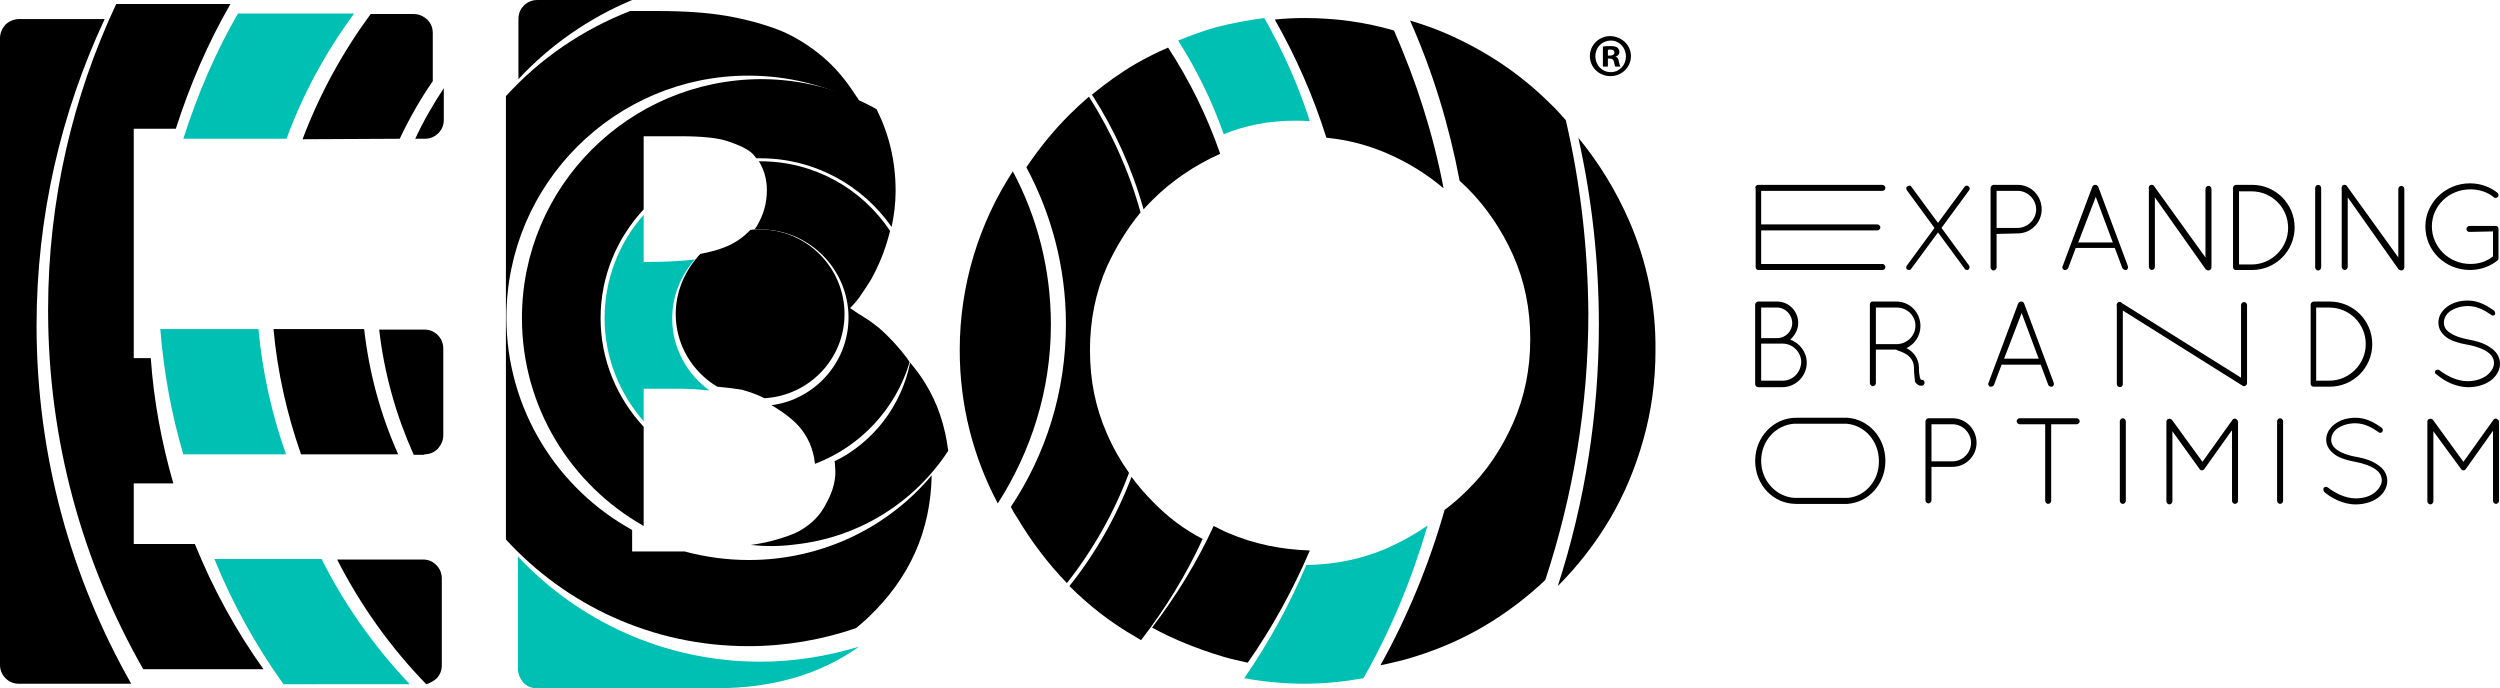
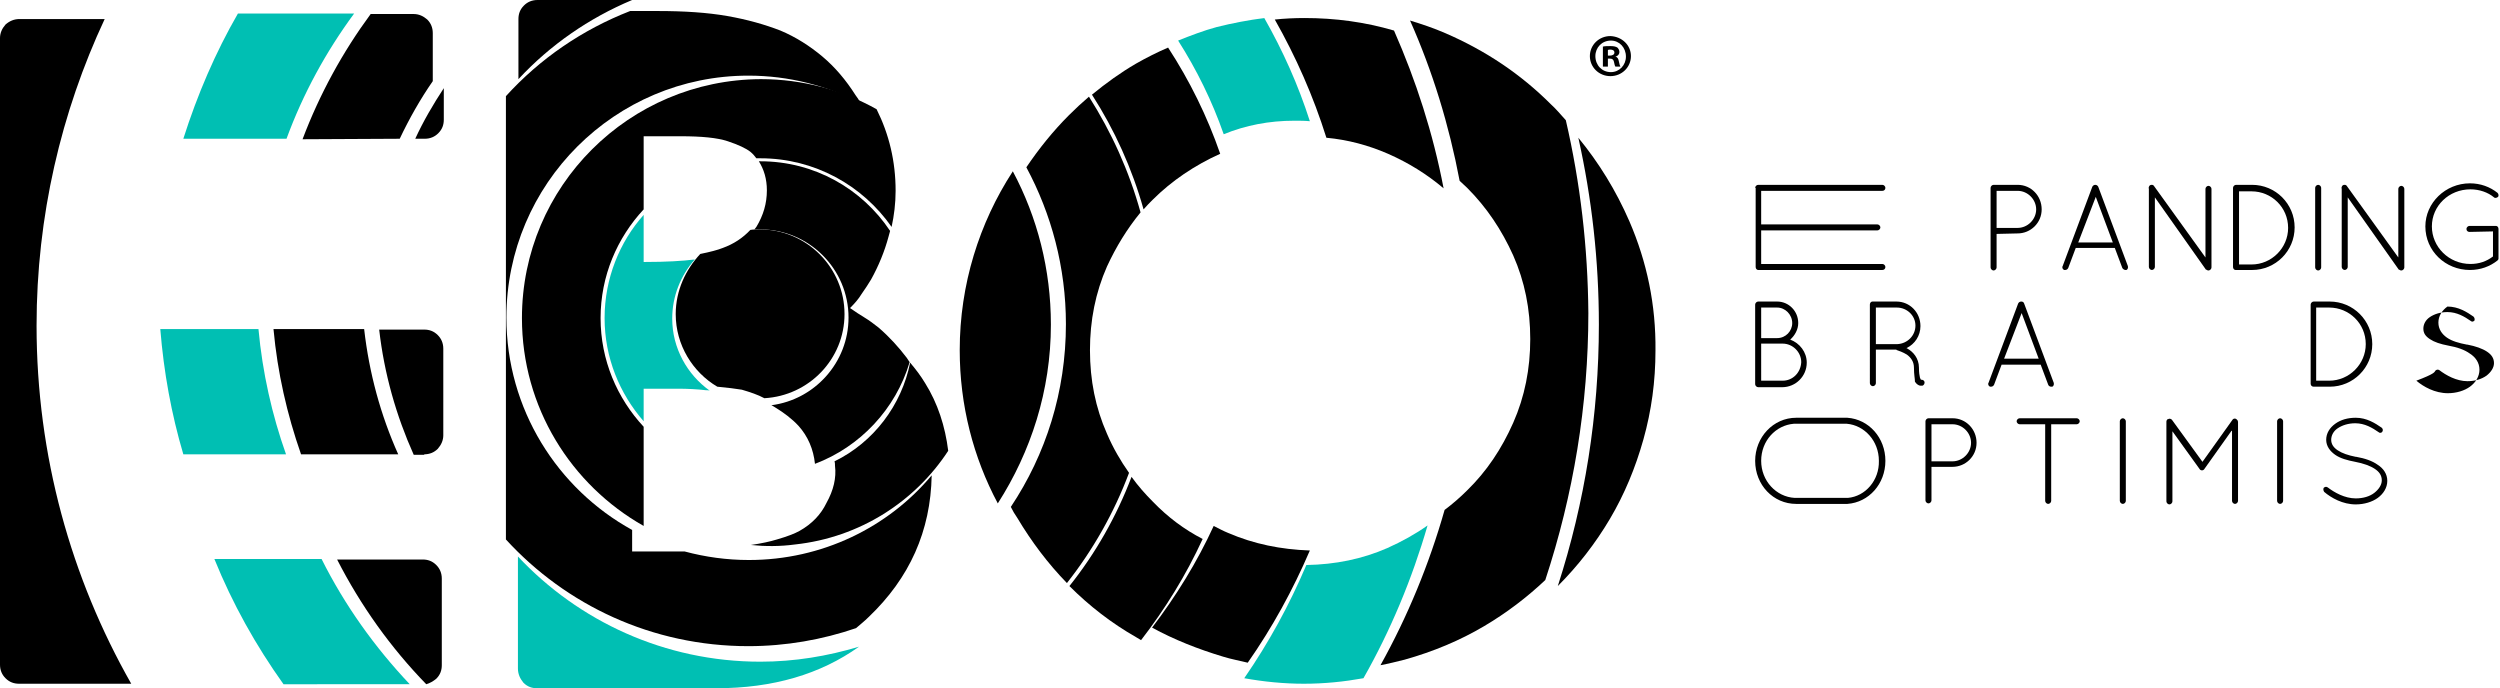
<svg xmlns="http://www.w3.org/2000/svg" version="1.1" id="Camada_1" x="0px" y="0px" viewBox="0 0 499.1 137.4" style="enable-background:new 0 0 499.1 137.4;" xml:space="preserve">
  <style type="text/css">
	.st0{fill:#000000;}
	.st1{fill:#00BFB3;}
</style>
  <g>
    <g>
      <g>
        <path class="st0" d="M209.8,64.8c0-11-2.7-21.4-7.6-30.6c0,0,0,0,0,0.1c0,0,0,0,0-0.1c-6.7,10.3-10.6,22.6-10.6,35.7     c0,11,2.7,21.4,7.6,30.6l0,0l0,0C205.8,90.2,209.8,78,209.8,64.8z" />
        <g>
          <g>
            <g>
              <path class="st0" d="M350.4,37.5c0-0.3,0.3-0.6,0.6-0.6l0,0h24.8c0.3,0,0.6,0.3,0.6,0.6s-0.2,0.6-0.6,0.6h-24.2v6.7h23.2        c0.3,0,0.6,0.3,0.6,0.6s-0.3,0.6-0.6,0.6h-23.2v6.7h24.2c0.3,0,0.6,0.3,0.6,0.6s-0.2,0.6-0.6,0.6H351l0,0l0,0        c-0.3,0-0.5-0.3-0.5-0.6V37.5H350.4z" />
-               <path class="st0" d="M380.7,53l5.5-7.5l-5.5-7.5c-0.2-0.3-0.2-0.7,0.1-0.8c0.3-0.2,0.7-0.2,0.8,0.1l5.3,7.2l5.3-7.2        c0.2-0.3,0.6-0.3,0.8-0.1c0.3,0.2,0.3,0.6,0.1,0.8l-5.5,7.5l5.5,7.5c0.2,0.3,0.1,0.6-0.1,0.8c-0.1,0.1-0.2,0.1-0.3,0.1        c-0.2,0-0.4-0.1-0.5-0.3l-5.3-7.2l-5.3,7.2c-0.1,0.2-0.3,0.3-0.5,0.3c-0.1,0-0.2-0.1-0.4-0.1C380.5,53.6,380.5,53.3,380.7,53z        " />
              <path class="st0" d="M397.4,37.5c0-0.3,0.3-0.6,0.6-0.6h0.1h4.7c2.7,0,4.8,2.2,4.8,4.9s-2.2,4.8-4.8,4.8l-4.2,0.1v6.7        c0,0.3-0.3,0.6-0.6,0.6c-0.3,0-0.6-0.3-0.6-0.6V37.5z M402.8,45.5c2,0,3.7-1.7,3.7-3.7s-1.7-3.7-3.7-3.7h-4.2v7.4H402.8z" />
              <path class="st0" d="M422.2,49.5h-7.8l-1.5,4c-0.1,0.2-0.3,0.4-0.6,0.4c-0.1,0-0.2,0-0.2,0c-0.3-0.1-0.5-0.5-0.3-0.8l5.9-15.8        c0.1-0.2,0.3-0.4,0.6-0.4c0.3,0,0.5,0.2,0.6,0.4l5.9,15.8c0.1,0.3,0,0.7-0.3,0.8c-0.1,0-0.1,0-0.2,0c-0.2,0-0.5-0.2-0.6-0.4        L422.2,49.5z M414.9,48.4h6.9l-3.4-9.1L414.9,48.4z" />
              <path class="st0" d="M430.2,39.4v13.9c0,0.3-0.3,0.6-0.6,0.6c-0.3,0-0.6-0.3-0.6-0.6V37.7c-0.1-0.2,0-0.5,0.2-0.7        c0.3-0.2,0.7-0.1,0.8,0.1l10.3,14.3V37.7c0-0.3,0.3-0.6,0.6-0.6c0.3,0,0.6,0.3,0.6,0.6v15.7c0,0.3-0.3,0.6-0.6,0.6        c-0.2,0-0.3-0.1-0.5-0.2c0,0-0.1,0-0.1-0.1L430.2,39.4z" />
              <path class="st0" d="M446.4,53.9h-0.1c-0.3,0-0.5-0.3-0.5-0.6V37.5c0-0.3,0.3-0.6,0.6-0.6h0.1h3.1c4.7,0,8.5,3.8,8.5,8.5        s-3.8,8.5-8.5,8.5H446.4z M449.5,52.8c4,0,7.3-3.3,7.3-7.3c0-4.1-3.3-7.3-7.3-7.3H447v14.6C447,52.8,449.5,52.8,449.5,52.8z" />
              <path class="st0" d="M462.2,37.5c0-0.3,0.3-0.6,0.6-0.6c0.3,0,0.6,0.3,0.6,0.6v15.9c0,0.3-0.3,0.6-0.6,0.6        c-0.3,0-0.6-0.3-0.6-0.6V37.5z" />
              <path class="st0" d="M468.7,39.4v13.9c0,0.3-0.3,0.6-0.6,0.6c-0.3,0-0.6-0.3-0.6-0.6V37.7c-0.1-0.2,0-0.5,0.2-0.7        c0.3-0.2,0.7-0.1,0.8,0.1l10.3,14.3V37.7c0-0.3,0.3-0.6,0.6-0.6c0.3,0,0.6,0.3,0.6,0.6v15.7c0,0.3-0.3,0.6-0.6,0.6        c-0.2,0-0.3-0.1-0.5-0.2c0,0-0.1,0-0.1-0.1L468.7,39.4z" />
              <path class="st0" d="M493,46.3c-0.3,0-0.6-0.2-0.6-0.6c0-0.3,0.3-0.6,0.6-0.6h5.2h0.1c0.3,0,0.5,0.3,0.5,0.6v5.8v0.1        c0,0.2-0.1,0.3-0.2,0.4c-1.5,1.2-3.4,1.9-5.5,1.9c-4.9,0-8.9-3.8-8.9-8.7c0-4.7,4-8.6,8.9-8.6c2.1,0,4,0.7,5.5,1.9        c0.2,0.2,0.3,0.6,0.1,0.8c-0.2,0.2-0.6,0.3-0.8,0.1c-1.2-1-2.9-1.6-4.7-1.6c-4.3,0-7.7,3.3-7.7,7.4s3.4,7.5,7.7,7.5        c1.7,0,3.2-0.5,4.5-1.5v-5L493,46.3L493,46.3z" />
            </g>
            <g>
              <path class="st0" d="M350.4,60.8c0-0.3,0.3-0.6,0.6-0.6h0.1h3.7c2.3,0,4.2,1.9,4.2,4.3c0,1.3-0.7,2.5-1.6,3.3        c1.9,0.7,3.3,2.5,3.3,4.6c0,2.7-2.2,4.9-4.9,4.9H351h0l0,0c-0.3,0-0.6-0.3-0.6-0.6V60.8z M354.8,67.5c1.7,0,3-1.4,3-3        c0-1.7-1.4-3.1-3-3.1h-3.2v6.1H354.8z M355.9,76c2,0,3.6-1.6,3.7-3.7c0-2-1.7-3.7-3.7-3.7h-4.3V76H355.9z" />
              <path class="st0" d="M382.1,73.4c0-1.2-0.6-2-1.4-2.6c-0.8-0.5-1.7-0.8-2-0.9c-0.1,0-0.1-0.1-0.1-0.1h-4.1v6.7        c0,0.3-0.3,0.6-0.6,0.6c-0.3,0-0.6-0.3-0.6-0.6V60.8c0-0.3,0.2-0.6,0.5-0.6l0,0h0.1h4.7c2.7,0,4.8,2.2,4.8,4.9        c0,1.9-1.1,3.6-2.8,4.4c0.1,0,0.2,0.1,0.2,0.1c1.1,0.6,2.3,1.9,2.3,3.8c0,1,0.1,1.6,0.2,2c0.1,0.3,0.2,0.4,0.2,0.4        c0.3,0,0.6,0.1,0.7,0.4s-0.1,0.7-0.4,0.8c0,0-0.1,0-0.3,0h-0.1c-0.3,0-0.8-0.3-1.1-0.8C382.3,75.6,382.1,74.8,382.1,73.4z         M378.7,61.4h-4.2v7.3h4.1h0.2c2-0.1,3.6-1.7,3.6-3.7C382.4,63,380.7,61.4,378.7,61.4z" />
              <path class="st0" d="M407.4,72.8h-7.8l-1.5,4c-0.1,0.2-0.3,0.4-0.6,0.4c0,0-0.1,0-0.2,0c-0.3-0.1-0.5-0.5-0.3-0.8l5.9-15.8        c0.1-0.2,0.3-0.4,0.6-0.4c0.3,0,0.5,0.1,0.6,0.4l5.9,15.8c0.1,0.3,0,0.7-0.3,0.8c-0.1,0-0.2,0-0.2,0c-0.2,0-0.5-0.1-0.6-0.4        L407.4,72.8z M400.1,71.6h6.9l-3.4-9.1L400.1,71.6z" />
              <path class="st0" d="M461.9,77.2L461.9,77.2c-0.4,0-0.6-0.3-0.6-0.6V60.8c0-0.3,0.3-0.6,0.6-0.6h0.1h3.1        c4.7,0,8.5,3.8,8.5,8.5s-3.8,8.5-8.5,8.5H461.9z M465,76c4,0,7.3-3.3,7.3-7.3c0-4.1-3.3-7.3-7.3-7.3h-2.6V76H465z" />
-               <path class="st0" d="M486.2,74c0.2-0.2,0.5-0.3,0.8-0.1c1.3,1,3.4,2.2,5.6,2.2c1.5,0,2.8-0.4,3.8-1.1c0.9-0.7,1.5-1.6,1.5-2.5        c0-1-0.5-1.7-1.4-2.3c-0.9-0.6-2.3-1.1-3.9-1.4h-0.1c-1.6-0.3-3-0.7-4-1.4c-1-0.7-1.7-1.7-1.7-3c0-1.3,0.7-2.4,1.8-3.2        c1.1-0.8,2.5-1.2,4.1-1.2c2.2,0,3.9,1.1,5.2,2c0.2,0.2,0.3,0.5,0.2,0.8c-0.2,0.2-0.5,0.3-0.7,0.1c-1.3-0.9-2.8-1.8-4.7-1.8        c-1.4,0-2.6,0.4-3.5,1s-1.3,1.5-1.3,2.3c0,0.9,0.4,1.5,1.3,2.1s2.1,1,3.7,1.3l0,0c1.7,0.3,3.2,0.8,4.3,1.6        c1.1,0.7,1.9,1.8,1.9,3.2c0,1.4-0.8,2.6-1.9,3.4s-2.7,1.3-4.4,1.3c-2.6,0-4.9-1.3-6.3-2.5C486.1,74.6,486,74.3,486.2,74z" />
-               <path class="st0" d="M448,60.3c-0.3,0-0.6,0.3-0.6,0.6v13.9v0.6l-23.8-14.9c-0.2-0.3-0.6-0.3-0.8-0.1        c-0.2,0.2-0.3,0.4-0.2,0.7v15.6c0,0.3,0.3,0.6,0.6,0.6c0.3,0,0.6-0.3,0.6-0.6V62l23.9,15l0,0c0.1,0.1,0.2,0.1,0.3,0.1        c0.3,0,0.6-0.3,0.6-0.6V60.9C448.6,60.6,448.4,60.3,448,60.3z" />
+               <path class="st0" d="M486.2,74c0.2-0.2,0.5-0.3,0.8-0.1c1.3,1,3.4,2.2,5.6,2.2c1.5,0,2.8-0.4,3.8-1.1c0.9-0.7,1.5-1.6,1.5-2.5        c0-1-0.5-1.7-1.4-2.3c-0.9-0.6-2.3-1.1-3.9-1.4h-0.1c-1.6-0.3-3-0.7-4-1.4c-1-0.7-1.7-1.7-1.7-3c0-1.3,0.7-2.4,1.8-3.2        c2.2,0,3.9,1.1,5.2,2c0.2,0.2,0.3,0.5,0.2,0.8c-0.2,0.2-0.5,0.3-0.7,0.1c-1.3-0.9-2.8-1.8-4.7-1.8        c-1.4,0-2.6,0.4-3.5,1s-1.3,1.5-1.3,2.3c0,0.9,0.4,1.5,1.3,2.1s2.1,1,3.7,1.3l0,0c1.7,0.3,3.2,0.8,4.3,1.6        c1.1,0.7,1.9,1.8,1.9,3.2c0,1.4-0.8,2.6-1.9,3.4s-2.7,1.3-4.4,1.3c-2.6,0-4.9-1.3-6.3-2.5C486.1,74.6,486,74.3,486.2,74z" />
            </g>
            <g>
              <path class="st0" d="M384.4,84.1c0-0.3,0.3-0.6,0.6-0.6h0.1h4.7c2.7,0,4.8,2.2,4.8,4.9c0,2.7-2.2,4.8-4.8,4.8h-4.2v6.7        c0,0.3-0.3,0.6-0.6,0.6c-0.3,0-0.6-0.3-0.6-0.6V84.1z M389.8,92.1c2,0,3.7-1.7,3.7-3.7s-1.7-3.7-3.7-3.7h-4.2v7.4        C385.6,92.1,389.8,92.1,389.8,92.1z" />
              <path class="st0" d="M408.3,84.7h-5.1c-0.3,0-0.6-0.3-0.6-0.6c0-0.3,0.3-0.6,0.6-0.6h11.4c0.3,0,0.6,0.3,0.6,0.6        c0,0.3-0.3,0.6-0.6,0.6h-5.1V100c0,0.3-0.3,0.6-0.6,0.6c-0.3,0-0.6-0.3-0.6-0.6L408.3,84.7L408.3,84.7z" />
              <path class="st0" d="M423.2,84.1c0-0.3,0.3-0.6,0.6-0.6c0.3,0,0.6,0.3,0.6,0.6V100c0,0.3-0.3,0.6-0.6,0.6        c-0.3,0-0.6-0.3-0.6-0.6V84.1z" />
              <path class="st0" d="M445.5,86l-5.4,7.6c-0.1,0.2-0.3,0.3-0.5,0.3l0,0c-0.2,0-0.4-0.1-0.5-0.3l-5.4-7.5v14        c0,0.3-0.3,0.6-0.6,0.6c-0.3,0-0.6-0.3-0.6-0.6V84.2c0-0.2,0.1-0.4,0.2-0.5c0,0,0,0,0.1,0c0.3-0.2,0.6-0.1,0.8,0.1l6.1,8.4        l6-8.4c0.2-0.3,0.6-0.3,0.8-0.1c0.1,0.1,0.1,0.1,0.2,0.2c0,0.1,0.1,0.2,0.1,0.3V100c0,0.3-0.3,0.6-0.6,0.6        c-0.3,0-0.6-0.3-0.6-0.6V86H445.5z" />
              <path class="st0" d="M454.6,84.1c0-0.3,0.3-0.6,0.6-0.6c0.3,0,0.6,0.3,0.6,0.6V100c0,0.3-0.3,0.6-0.6,0.6        c-0.3,0-0.6-0.3-0.6-0.6V84.1z" />
              <path class="st0" d="M463.9,97.4c0.2-0.2,0.5-0.3,0.8-0.1c1.3,1,3.4,2.2,5.6,2.2c1.5,0,2.8-0.4,3.7-1.1        c0.9-0.7,1.5-1.6,1.5-2.5c0-1-0.5-1.7-1.4-2.3c-0.9-0.6-2.3-1.1-3.9-1.4l0,0c-1.6-0.3-3-0.7-4-1.4c-1-0.7-1.8-1.7-1.8-3        s0.7-2.4,1.8-3.2c1.1-0.8,2.5-1.2,4.1-1.2c2.2,0,3.9,1.1,5.2,2c0.2,0.2,0.3,0.5,0.1,0.8c-0.1,0.2-0.5,0.3-0.7,0.1        c-1.3-0.9-2.8-1.8-4.7-1.8c-1.4,0-2.6,0.4-3.5,1s-1.3,1.5-1.3,2.3s0.4,1.5,1.3,2.1s2.1,1,3.6,1.3h0.1c1.7,0.3,3.2,0.8,4.3,1.6        c1.1,0.7,1.9,1.8,1.9,3.2s-0.8,2.6-1.9,3.4s-2.7,1.3-4.4,1.3c-2.6,0-4.9-1.3-6.3-2.5C463.8,97.9,463.8,97.6,463.9,97.4z" />
-               <path class="st0" d="M497.7,86l-5.4,7.6c-0.1,0.2-0.3,0.3-0.5,0.3l0,0c-0.2,0-0.4-0.1-0.5-0.3l-5.5-7.5v14        c0,0.3-0.3,0.6-0.6,0.6c-0.3,0-0.6-0.3-0.6-0.6V84.2c0-0.2,0.1-0.4,0.2-0.5c0,0,0,0,0.1,0c0.3-0.2,0.6-0.1,0.8,0.1l6.1,8.4        l6-8.4c0.2-0.3,0.6-0.3,0.8-0.1c0.1,0.1,0.1,0.1,0.2,0.2s0.1,0.2,0.1,0.3V100c0,0.3-0.3,0.6-0.6,0.6c-0.3,0-0.6-0.3-0.6-0.6        V86z" />
              <path class="st0" d="M368.8,83.4L368.8,83.4h-0.5h-9.7c-4.6,0-8.2,3.9-8.2,8.6c0,4.8,3.6,8.6,8.2,8.6h9.7h0.5l0,0        c4.3-0.3,7.6-4,7.6-8.6S373.1,83.7,368.8,83.4z M368.9,99.4h-0.1l0,0h-0.5h-4.2h-1.3h-4.1h-0.4l0,0c-3.7-0.2-6.7-3.4-6.7-7.4        s2.9-7.1,6.5-7.4l0,0h0.5l0,0c0.2,0,0.4,0,0.5,0h3.7h1.2h3.7h1l0,0c3.5,0.3,6.4,3.4,6.4,7.4C375.2,95.9,372.4,99.1,368.9,99.4        z" />
            </g>
          </g>
          <g>
            <g>
              <path class="st0" d="M181.6,72.3c-0.2-0.3-0.4-0.6-0.6-0.9c-1.6-2.1-3.4-4.1-5.6-6c-0.9-0.7-1.8-1.4-2.8-2s-1.9-1.2-2.9-1.9        c0.9-0.9,1.7-1.8,2.3-2.8c0.7-1,1.3-1.9,1.9-2.9c1.5-2.7,2.7-5.6,3.5-8.6c0.1-0.4,0.2-0.7,0.3-1.1        c-5.6-8.4-15.1-13.9-25.9-13.9c-0.1,0-0.2,0-0.3,0c1,1.6,1.6,3.5,1.6,5.8c0,2.6-0.7,5-2.1,7.3c-0.1,0.1-0.2,0.3-0.4,0.5        c0.4,0,0.8,0,1.2,0c9.7,0,17.6,7.9,17.6,17.6c0,9-6.8,16.4-15.4,17.5c0.2,0.1,0.4,0.2,0.7,0.4c1.8,1.1,3.4,2.3,4.7,3.7        c1.9,2.1,3,4.7,3.3,7.6C171.7,89.2,178.8,81.7,181.6,72.3z" />
              <path class="st0" d="M104.2,63.5c0,17.8,9.8,33.3,24.3,41.5V85.2c-5.3-5.7-8.6-13.3-8.6-21.7s3.3-16,8.6-21.7V27.2h7.3        c4.3,0,7.4,0.3,9.5,1s3.6,1.4,4.5,2.1c0.5,0.4,0.9,0.9,1.2,1.3c0.3,0,0.5,0,0.8,0c10.8,0,20.4,5.4,26.2,13.7        c0.5-2.3,0.8-4.7,0.8-7.2c0-5.9-1.3-11.3-3.8-16.3c-6.8-3.8-14.7-6-23.1-6C125.6,15.9,104.2,37.2,104.2,63.5z" />
              <path class="st0" d="M189.3,90c-0.6-4.9-2.1-9.5-4.6-13.5c-0.9-1.5-1.9-2.8-3-4.1c-1.7,8.5-7.3,15.9-15.1,19.7        c0.1,0.3,0.1,0.6,0.1,0.9c0.3,2.4-0.3,4.9-1.7,7.4c-1.1,2.3-2.9,4.2-5.4,5.6c-0.9,0.5-2.4,1.1-4.5,1.7        c-1.3,0.4-3.1,0.8-5.2,1.1c2.9,0.3,5.8,0.3,8.8-0.1C171.7,107.3,182.7,100.1,189.3,90z" />
              <path class="st0" d="M149.5,111.8c-4.4,0-8.7-0.6-12.8-1.7c-0.7,0-1.5,0-2.3,0h-8.2v-4.3c-14.9-8.2-25.1-24.1-25.1-42.4        c0-26.7,21.7-48.3,48.3-48.3c8.1,0,15.7,2,22.4,5.5c-0.3-0.6-0.6-1.1-1-1.6c-1.9-3-4.1-5.6-6.6-7.7s-5.3-3.9-8.4-5.2        c-3.1-1.2-6.6-2.2-10.6-2.9s-8.6-1-13.9-1h-5.5c-9.5,3.7-18,9.5-24.8,17v88.5c12,13.1,29.2,21.3,48.4,21.3        c7.5,0,14.8-1.3,21.5-3.6c0.8-0.7,1.7-1.4,2.5-2.2c8.2-7.8,12.4-17.2,12.6-28.3C177.3,105.3,164.1,111.8,149.5,111.8z" />
              <path class="st0" d="M134.9,62.7c0,6.2,3.4,11.6,8.3,14.5c2.1,0.2,3.7,0.4,4.9,0.6c1.7,0.5,3.2,1,4.5,1.7        c8.9-0.5,16-7.8,16-16.8c0-9.3-7.6-16.9-16.9-16.9c-0.6,0-1.3,0-1.9,0.1c-1.5,1.6-3.3,2.8-5.5,3.6c-1,0.4-2.5,0.8-4.5,1.2        C136.9,53.8,134.9,58,134.9,62.7z" />
              <path class="st0" d="M107.3,0c-1.1,0-2,0.4-2.7,1.1c-0.8,0.8-1.1,1.7-1.1,2.7v12C109.8,9,117.6,3.6,126.2,0H107.3z" />
            </g>
            <g>
              <path class="st0" d="M79.5,90.7c-3.5-7.8-5.8-16.2-6.8-25H54.6c0.8,8.7,2.7,17,5.5,25H79.5z" />
              <path class="st0" d="M87.5,26.6c0.8-0.8,1.1-1.7,1.1-2.7v-6.3c-2.1,3.2-4.1,6.6-5.7,10.1h1.9C85.9,27.7,86.8,27.3,87.5,26.6z" />
              <path class="st0" d="M84.7,90.7c1.1,0,2-0.4,2.7-1.1c0.7-0.8,1.1-1.7,1.1-2.7V69.6c0-1.1-0.4-2-1.1-2.7        c-0.8-0.8-1.7-1.1-2.7-1.1h-9c1,8.8,3.4,17.2,6.9,25h2.1V90.7z" />
              <path class="st0" d="M79.8,27.7c1.9-4,4.1-7.9,6.6-11.5V6.6c0-1.1-0.4-2-1.1-2.7c-0.8-0.7-1.7-1.1-2.7-1.1H74        c-5.6,7.6-10.2,16-13.6,25L79.8,27.7L79.8,27.7z" />
              <path class="st0" d="M1.1,4.9C0.4,5.7,0,6.6,0,7.6v125.1c0,1.1,0.4,2,1.1,2.7c0.8,0.8,1.7,1.1,2.7,1.1h22.4        C14.2,115.4,7.3,91,7.3,65c0-21.8,4.9-42.6,13.6-61.2h-17C2.8,3.8,1.9,4.2,1.1,4.9z" />
              <path class="st0" d="M87.1,135.5c0.8-0.8,1.1-1.7,1.1-2.7v-17.3c0-1.1-0.4-2-1.1-2.7c-0.8-0.8-1.7-1.1-2.7-1.1H67.3        c4.7,9.2,10.7,17.6,17.8,24.9C85.8,136.4,86.5,136,87.1,135.5z" />
-               <path class="st0" d="M28.6,133.6h24c-5.5-7.7-10.1-16.1-13.7-25H26.7V96.5h7.9c-2.3-8-3.9-16.4-4.5-25h-3.4V25.7h8.4        C37.9,17,41.5,8.6,46,0.8H23.2C14.5,19.3,9.6,40.1,9.6,61.9C9.6,88,16.5,112.4,28.6,133.6z" />
            </g>
            <g>
              <path class="st0" d="M227.7,42.4c-2.3-8.3-5.8-16-10.3-23.1c-1.4,1.2-2.7,2.4-4,3.7c-3.2,3.2-6,6.7-8.5,10.4        c5,9.3,7.9,20,7.9,31.3c0,13.5-4,26-11,36.5c0.4,0.8,0.8,1.5,1.3,2.2c2.8,4.7,6.1,9.1,9.9,13c5.2-6.6,9.4-14,12.4-22        c-1.7-2.4-3.2-5-4.4-7.8c-2.3-5.2-3.4-10.7-3.4-16.7c0-5.9,1.1-11.5,3.4-16.7C222.8,49.3,225,45.7,227.7,42.4z" />
              <path class="st0" d="M245.2,106.4c-1-0.4-1.9-0.9-2.9-1.4c-3.3,7.2-7.5,14-12.3,20.3c4.4,2.4,9.2,4.3,14.2,5.8        c1.6,0.5,3.3,0.8,4.9,1.2c4.9-7,9-14.5,12.4-22.4C255.7,109.7,250.3,108.6,245.2,106.4z" />
              <path class="st0" d="M260.4,3.6c-2,0-4,0.1-5.9,0.3c4.2,7.4,7.7,15.3,10.3,23.6c4.3,0.4,8.4,1.5,12.3,3.2        c4.1,1.8,7.8,4.1,11.1,6.9c-2.1-11-5.5-21.5-9.9-31.5C272.5,4.4,266.6,3.6,260.4,3.6z" />
              <path class="st0" d="M325.3,44.2c-2.7-6.2-6.1-11.7-10.2-16.7c2.7,12.1,4.1,24.6,4.1,37.3c0,18-2.8,35.5-8.2,52.2l0,0        c4-4,7.5-8.5,10.4-13.4s5.1-10.2,6.7-15.9c1.6-5.7,2.4-11.6,2.4-17.7C330.6,60.9,328.8,52.3,325.3,44.2z" />
              <path class="st0" d="M312.6,24c-1-1.1-1.9-2.2-3-3.2c-6-6-13-10.7-21.1-14.2c-2.3-1-4.7-1.8-7-2.5c4.5,10.1,7.8,20.9,9.9,32        c0.5,0.5,1,0.9,1.5,1.4c3.9,3.9,6.9,8.4,9.2,13.5c2.3,5.2,3.4,10.7,3.4,16.7c0,5.9-1.1,11.5-3.4,16.7s-5.3,9.7-9.2,13.5        c-1.4,1.4-2.9,2.7-4.5,3.9c-3.1,10.9-7.4,21.3-12.8,31c1.6-0.3,3.2-0.7,4.8-1.1c5.7-1.6,11-3.8,15.9-6.7        c4.4-2.6,8.5-5.7,12.2-9.2c5.6-17,8.6-34.9,8.6-53.3C317,49.4,315.5,36.5,312.6,24z" />
              <path class="st0" d="M226.8,12.7c-3.1,1.8-6,3.9-8.8,6.2c4.5,7,8,14.7,10.3,22.9c0.6-0.7,1.2-1.3,1.8-1.9        c3.8-3.8,8.4-6.9,13.5-9.2c-2.6-7.5-6.1-14.6-10.4-21.2C231.1,10.4,228.9,11.5,226.8,12.7z" />
              <path class="st0" d="M230.2,100.2c-1.6-1.6-3-3.2-4.3-5c-3,7.9-7.2,15.3-12.4,21.8c4,4,8.4,7.4,13.3,10.2        c0.3,0.2,0.7,0.4,1,0.6c4.8-6.2,9-13,12.3-20.2C236.4,105.7,233.1,103.2,230.2,100.2z" />
            </g>
          </g>
        </g>
      </g>
      <g>
        <path class="st1" d="M120.7,63.5c0,7.9,3,15.1,7.8,20.6v-6.5c2.5,0,4.7,0,6.8,0c2,0,3.9,0.1,5.6,0.3c0.3,0,0.6,0,0.8,0.1     c-4.5-3.2-7.5-8.5-7.5-14.4c0-4.5,1.7-8.6,4.5-11.8c-2.4,0.3-5.7,0.5-9.9,0.5h-0.3v-9.4C123.7,48.3,120.7,55.6,120.7,63.5z" />
        <path class="st1" d="M81.8,136.6c-7-7.4-13-15.8-17.6-25H42.8c3.6,8.9,8.3,17.3,13.8,25H81.8z" />
        <path class="st1" d="M57.1,90.7c-2.8-7.9-4.7-16.3-5.5-25H32c0.7,8.6,2.2,16.9,4.6,25H57.1z" />
        <path class="st1" d="M57.2,27.7c3.3-9,7.9-17.4,13.5-25H47.5c-4.5,7.8-8.1,16.2-10.9,25H57.2z" />
        <path class="st1" d="M277,109.4c-5,2.2-10.4,3.3-16.2,3.4c-3.4,8-7.5,15.5-12.4,22.6c3.9,0.7,7.9,1.1,11.9,1.1     c4.1,0,8-0.4,11.9-1.1c5.4-9.5,9.7-19.8,12.8-30.5C282.6,106.6,279.9,108.1,277,109.4z" />
        <path class="st1" d="M242.9,5.4c-2.6,0.7-5.2,1.7-7.7,2.7c3.7,5.8,6.8,12.1,9.1,18.7c4.4-1.8,9.1-2.7,14.1-2.7     c1.1,0,2.1,0,3.1,0.1c-2.3-7.2-5.4-14.1-9.1-20.6C249.3,4,246.1,4.6,242.9,5.4z" />
        <path class="st1" d="M151.8,132.1c-19.1,0-36.3-8.1-48.4-21v3.5v18.9l0,0c0,0.5,0.1,1,0.3,1.5l0,0c0.2,0.5,0.5,0.9,0.8,1.3     c0.8,0.8,1.7,1.1,2.7,1.1h0.1h11.9H143c11.3,0,20.8-2.8,28.5-8.3C165.2,131,158.6,132.1,151.8,132.1z" />
      </g>
    </g>
    <g>
      <path class="st0" d="M325.6,11.2c0,2.2-1.8,4-4.1,4c-2.3,0-4.1-1.8-4.1-4s1.8-4,4.1-4C323.8,7.3,325.6,9,325.6,11.2z M318.5,11.2    c0,1.8,1.3,3.2,3.1,3.2c1.7,0,3-1.4,3-3.1c0-1.8-1.3-3.2-3-3.2C319.8,8.1,318.5,9.5,318.5,11.2z M320.9,13.3H320v-4    c0.4-0.1,0.9-0.1,1.5-0.1c0.7,0,1.1,0.1,1.4,0.3c0.2,0.2,0.4,0.5,0.4,0.9s-0.3,0.8-0.8,0.9l0,0c0.4,0.1,0.6,0.4,0.7,1    s0.2,0.8,0.3,1h-1c-0.1-0.1-0.2-0.5-0.3-1c-0.1-0.4-0.3-0.6-0.8-0.6H321v1.6H320.9z M321,11.1h0.4c0.5,0,0.9-0.2,0.9-0.6    c0-0.4-0.3-0.6-0.8-0.6c-0.2,0-0.4,0-0.5,0.1V11.1z" />
    </g>
  </g>
</svg>